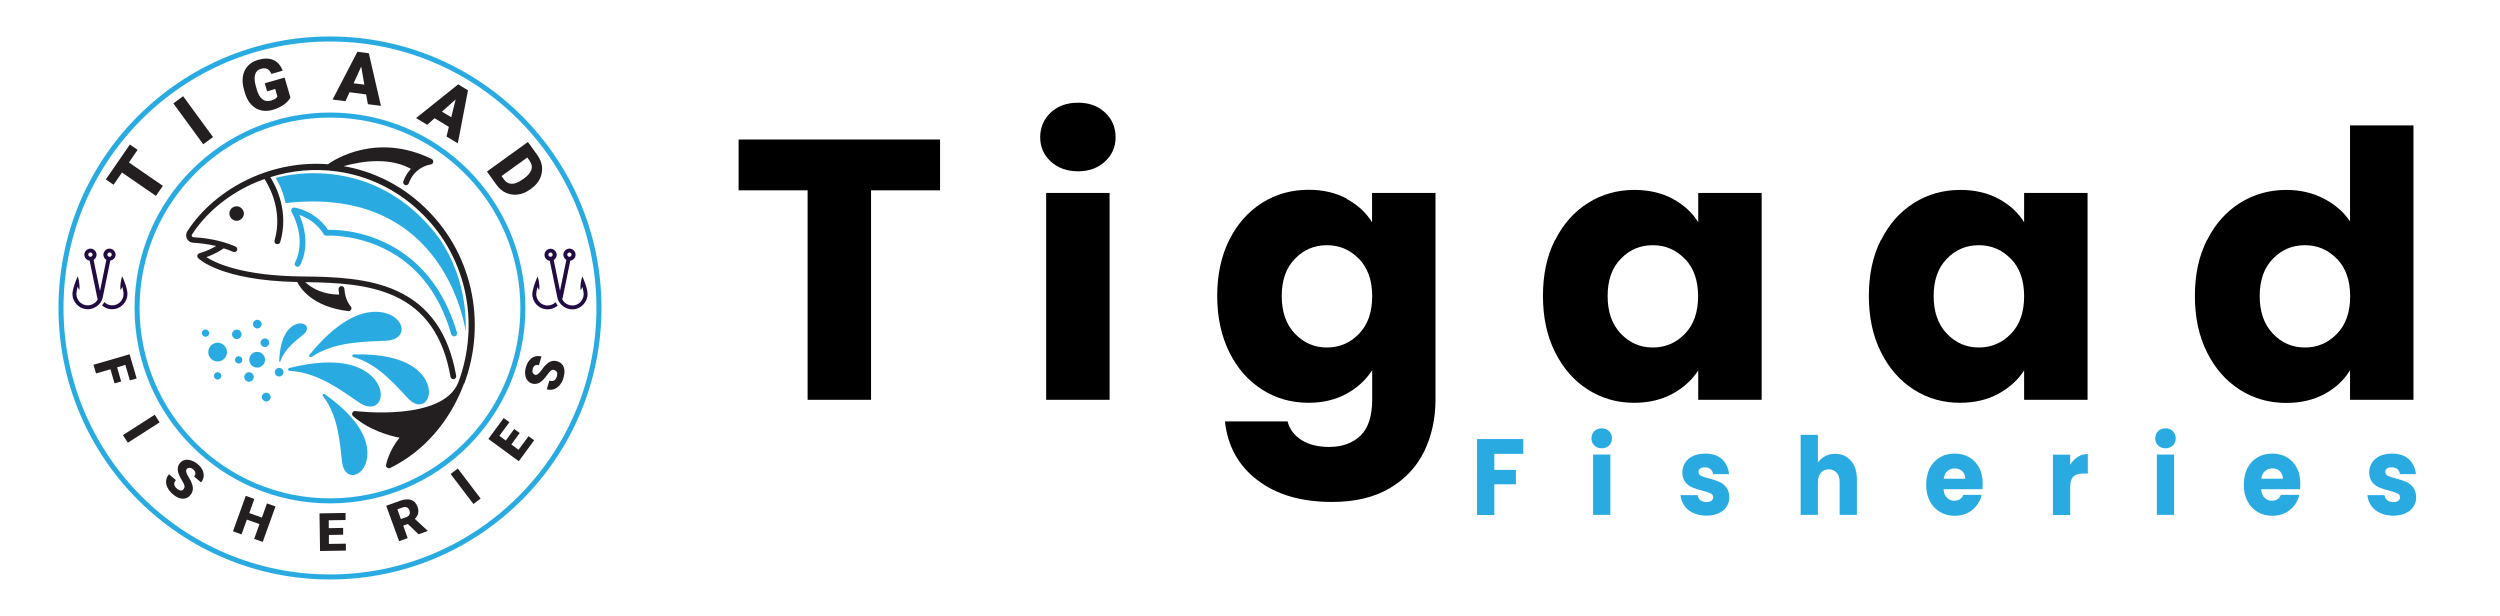
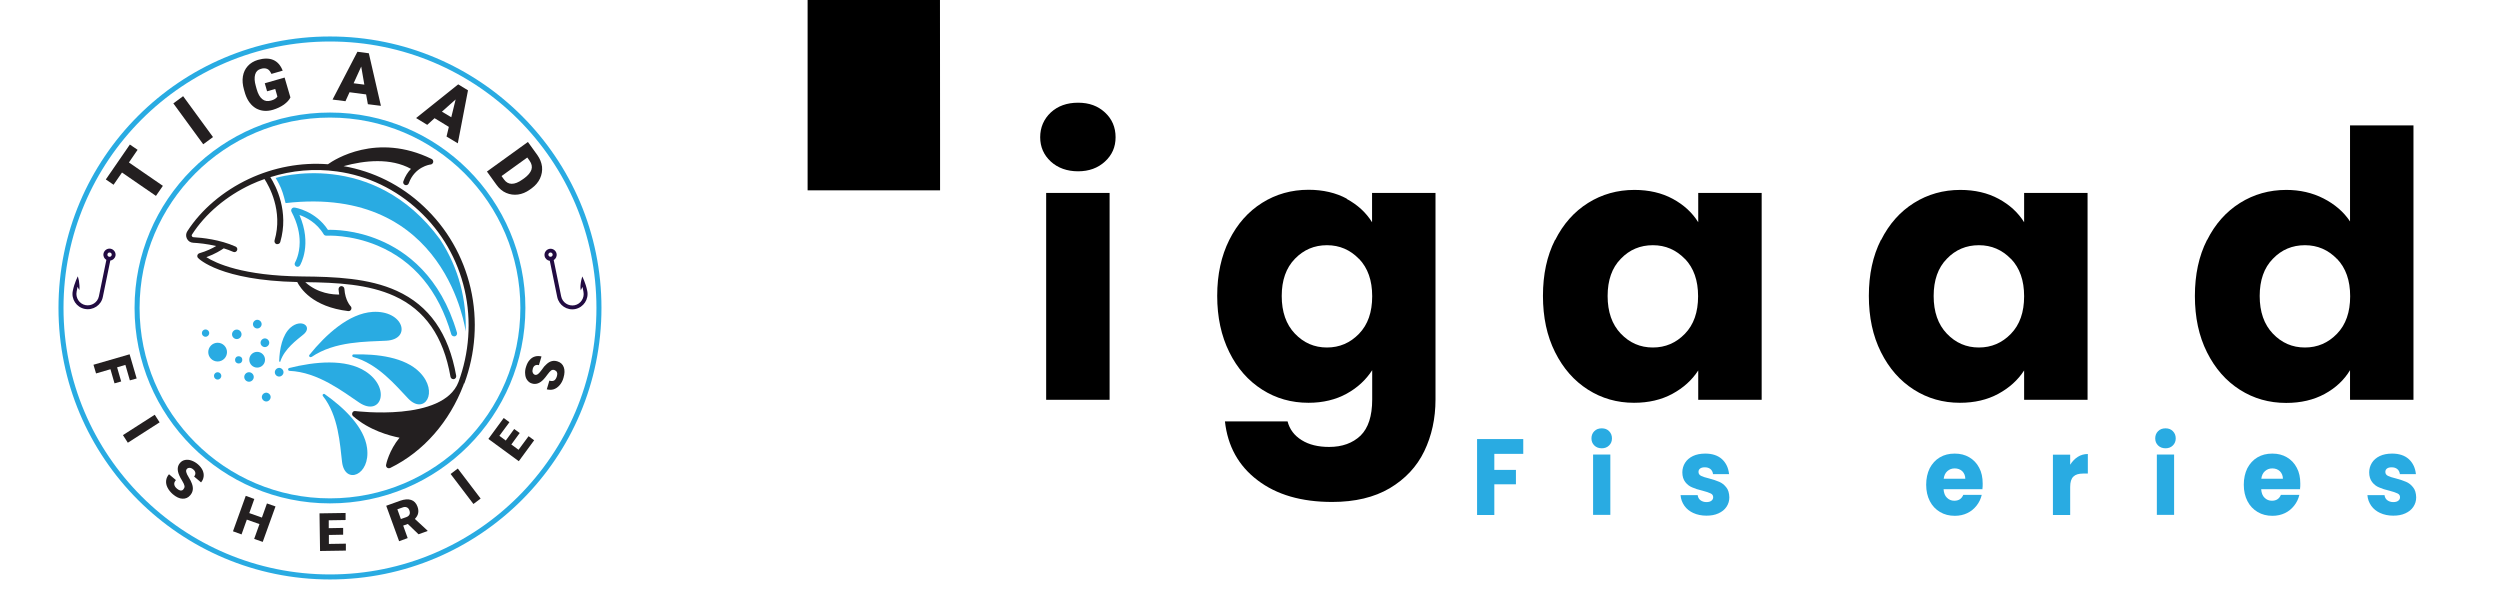
<svg xmlns="http://www.w3.org/2000/svg" id="Layer_1" data-name="Layer 1" viewBox="0 0 184.03 45.34">
  <defs>
    <style>
      .cls-1, .cls-2 {
        fill: none;
      }

      .cls-3 {
        fill: #231f20;
      }

      .cls-4 {
        fill: #231f20;
      }

      .cls-2 {
        stroke: #29abe2;
        stroke-miterlimit: 10;
        stroke-width: .37px;
      }

      .cls-5 {
        isolation: isolate;
      }

      .cls-6 {
        fill: #29abe2;
      }

      .cls-7 {
        fill: #220b42;
      }
    </style>
  </defs>
  <g class="cls-5">
    <g>
-       <path d="M69.2,10.27v3.74h-5.08v15.42h-4.67v-15.42h-5.08v-3.74h14.82Z" />
+       <path d="M69.2,10.27v3.74h-5.08h-4.67v-15.42h-5.08v-3.74h14.82Z" />
      <path d="M77.35,11.89c-.52-.48-.78-1.08-.78-1.79s.26-1.33.78-1.82c.52-.48,1.19-.72,2.01-.72s1.46.24,1.98.72c.52.48.78,1.09.78,1.82s-.26,1.31-.78,1.79c-.52.48-1.18.72-1.98.72s-1.49-.24-2.01-.72ZM81.68,14.2v15.23h-4.67v-15.23h4.67Z" />
      <path d="M99.13,14.64c.81.44,1.43,1.01,1.87,1.72v-2.16h4.67v15.21c0,1.4-.28,2.67-.83,3.81-.55,1.14-1.4,2.04-2.54,2.72-1.14.67-2.55,1.01-4.24,1.01-2.26,0-4.09-.53-5.49-1.6-1.4-1.06-2.2-2.51-2.4-4.33h4.61c.15.58.49,1.04,1.04,1.38.54.34,1.22.5,2.02.5.96,0,1.73-.28,2.31-.83.57-.56.86-1.44.86-2.66v-2.16c-.46.71-1.08,1.29-1.88,1.73s-1.74.67-2.81.67c-1.26,0-2.39-.32-3.41-.97-1.02-.65-1.83-1.56-2.42-2.76-.59-1.19-.89-2.57-.89-4.14s.3-2.94.89-4.12c.59-1.18,1.4-2.09,2.42-2.73,1.02-.64,2.16-.96,3.41-.96,1.07,0,2.02.22,2.83.66ZM100.04,19.06c-.65-.67-1.43-1.01-2.36-1.01s-1.71.33-2.36,1-.97,1.58-.97,2.74.32,2.09.97,2.77,1.43,1.02,2.36,1.02,1.71-.34,2.36-1.01.97-1.59.97-2.76-.32-2.08-.97-2.76Z" />
      <path d="M114.48,17.67c.59-1.18,1.4-2.09,2.42-2.73,1.02-.64,2.16-.96,3.41-.96,1.07,0,2.02.22,2.83.66s1.43,1.01,1.87,1.72v-2.16h4.67v15.23h-4.67v-2.16c-.46.71-1.09,1.28-1.9,1.72-.81.44-1.75.66-2.83.66-1.24,0-2.37-.32-3.39-.97-1.02-.65-1.82-1.56-2.42-2.76s-.89-2.57-.89-4.14.29-2.94.89-4.12ZM124.03,19.06c-.65-.67-1.43-1.01-2.36-1.01s-1.72.33-2.36,1c-.65.66-.97,1.58-.97,2.74s.32,2.09.97,2.77c.65.68,1.43,1.02,2.36,1.02s1.71-.34,2.36-1.01c.65-.67.97-1.59.97-2.76s-.32-2.08-.97-2.76Z" />
      <path d="M138.47,17.67c.59-1.18,1.4-2.09,2.42-2.73,1.02-.64,2.16-.96,3.41-.96,1.07,0,2.02.22,2.83.66s1.43,1.01,1.87,1.72v-2.16h4.67v15.23h-4.67v-2.16c-.46.71-1.09,1.28-1.9,1.72-.81.44-1.75.66-2.83.66-1.24,0-2.37-.32-3.39-.97-1.02-.65-1.82-1.56-2.42-2.76s-.89-2.57-.89-4.14.29-2.94.89-4.12ZM148.03,19.06c-.65-.67-1.43-1.01-2.36-1.01s-1.72.33-2.36,1c-.65.66-.97,1.58-.97,2.74s.32,2.09.97,2.77c.65.68,1.43,1.02,2.36,1.02s1.71-.34,2.36-1.01c.65-.67.97-1.59.97-2.76s-.32-2.08-.97-2.76Z" />
      <path d="M162.47,17.67c.59-1.18,1.4-2.09,2.42-2.73,1.02-.64,2.16-.96,3.41-.96,1,0,1.92.21,2.74.63s1.48.98,1.95,1.69v-7.07h4.67v20.2h-4.67v-2.18c-.44.73-1.06,1.31-1.87,1.75-.81.44-1.75.66-2.83.66-1.26,0-2.39-.32-3.41-.97-1.02-.65-1.82-1.56-2.42-2.76s-.89-2.57-.89-4.14.29-2.94.89-4.12ZM172.03,19.06c-.65-.67-1.43-1.01-2.36-1.01s-1.72.33-2.36,1c-.65.66-.97,1.58-.97,2.74s.32,2.09.97,2.77c.65.68,1.43,1.02,2.36,1.02s1.71-.34,2.36-1.01c.65-.67.97-1.59.97-2.76s-.32-2.08-.97-2.76Z" />
    </g>
  </g>
  <g class="cls-5">
    <g>
      <path class="cls-6" d="M112.13,32.32v1.09h-2.13v1.18h1.59v1.06h-1.59v2.26h-1.27v-5.59h3.4Z" />
      <path class="cls-6" d="M117.36,32.79c-.14-.14-.21-.31-.21-.52s.07-.39.21-.53.32-.21.55-.21.4.07.54.21.21.32.21.53-.07.38-.21.52c-.14.14-.32.21-.54.21s-.41-.07-.55-.21ZM118.54,33.46v4.44h-1.27v-4.44h1.27Z" />
      <path class="cls-6" d="M124.66,37.77c-.28-.13-.51-.31-.67-.54-.16-.23-.26-.49-.28-.78h1.26c.02.15.08.28.2.37s.27.14.44.14c.16,0,.28-.03.37-.1s.13-.15.13-.26c0-.13-.06-.22-.19-.28-.12-.06-.33-.13-.6-.2-.3-.07-.55-.15-.75-.24-.2-.08-.37-.21-.51-.39-.14-.18-.22-.42-.22-.72,0-.25.07-.49.2-.7.13-.21.33-.38.58-.5.25-.12.56-.18.91-.18.52,0,.93.14,1.23.41.3.28.47.64.52,1.1h-1.18c-.02-.15-.08-.28-.19-.37-.11-.09-.25-.13-.42-.13-.15,0-.26.03-.34.09-.08.06-.12.14-.12.25,0,.13.06.22.19.29.13.06.32.13.59.19.31.08.56.17.75.25.19.08.36.21.51.4.15.18.22.43.23.74,0,.26-.07.49-.21.7s-.33.36-.59.48c-.26.12-.55.17-.89.17-.36,0-.69-.07-.97-.2Z" />
-       <path class="cls-6" d="M136.26,33.92c.29.34.43.8.43,1.39v2.59h-1.27v-2.41c0-.3-.07-.53-.22-.69-.14-.16-.34-.25-.58-.25s-.44.08-.58.25c-.14.16-.22.4-.22.69v2.41h-1.27v-5.89h1.27v2.04c.13-.2.31-.35.53-.47.22-.12.47-.17.75-.17.48,0,.86.17,1.15.51Z" />
      <path class="cls-6" d="M145.95,36.01h-2.88c.02.28.1.49.25.63.15.15.33.22.54.22.32,0,.54-.14.66-.43h1.36c-.07.29-.19.55-.38.79s-.41.42-.68.55c-.27.13-.58.2-.92.2-.41,0-.77-.09-1.09-.28s-.57-.45-.75-.8-.27-.75-.27-1.21.09-.86.26-1.21c.18-.34.42-.61.74-.8.32-.19.68-.28,1.1-.28s.76.09,1.07.27c.31.18.56.44.73.77.18.33.26.72.26,1.17,0,.13,0,.26-.02.4ZM144.67,35.25c0-.23-.08-.42-.22-.56-.15-.14-.34-.21-.56-.21s-.39.07-.54.2c-.15.13-.24.32-.27.56h1.59Z" />
      <path class="cls-6" d="M152.95,33.63c.22-.14.47-.21.74-.21v1.44h-.35c-.32,0-.56.07-.71.22-.16.15-.24.4-.24.77v2.06h-1.27v-4.44h1.27v.74c.15-.24.34-.44.56-.58Z" />
      <path class="cls-6" d="M158.86,32.79c-.14-.14-.21-.31-.21-.52s.07-.39.21-.53.32-.21.55-.21.4.07.54.21.21.32.21.53-.07.38-.21.52c-.14.14-.32.21-.54.21s-.41-.07-.55-.21ZM160.04,33.46v4.44h-1.27v-4.44h1.27Z" />
      <path class="cls-6" d="M169.33,36.01h-2.88c.02.28.1.49.25.63.15.15.33.22.54.22.32,0,.54-.14.66-.43h1.36c-.07.29-.19.55-.38.79s-.41.42-.68.55c-.27.13-.58.2-.92.2-.41,0-.77-.09-1.09-.28s-.57-.45-.75-.8-.27-.75-.27-1.21.09-.86.26-1.21c.18-.34.42-.61.74-.8.32-.19.68-.28,1.1-.28s.76.09,1.07.27c.31.18.56.44.73.77.18.33.26.72.26,1.17,0,.13,0,.26-.02.4ZM168.05,35.25c0-.23-.08-.42-.22-.56-.15-.14-.34-.21-.56-.21s-.39.07-.54.2c-.15.13-.24.32-.27.56h1.59Z" />
      <path class="cls-6" d="M175.22,37.77c-.28-.13-.51-.31-.67-.54-.16-.23-.26-.49-.28-.78h1.26c.02.15.08.28.2.37s.27.14.44.14c.16,0,.28-.03.37-.1s.13-.15.13-.26c0-.13-.06-.22-.19-.28-.12-.06-.33-.13-.6-.2-.3-.07-.55-.15-.75-.24-.2-.08-.37-.21-.51-.39-.14-.18-.22-.42-.22-.72,0-.25.07-.49.2-.7.13-.21.33-.38.58-.5.25-.12.56-.18.91-.18.52,0,.93.14,1.23.41.3.28.47.64.52,1.1h-1.18c-.02-.15-.08-.28-.19-.37-.11-.09-.25-.13-.42-.13-.15,0-.26.03-.34.09-.08.06-.12.14-.12.25,0,.13.06.22.19.29.13.06.32.13.59.19.31.08.56.17.75.25.19.08.36.21.51.4.15.18.22.43.23.74,0,.26-.07.49-.21.7s-.33.36-.59.48c-.26.12-.55.17-.89.17-.36,0-.69-.07-.97-.2Z" />
    </g>
  </g>
  <g>
    <g>
      <path class="cls-6" d="M21.02,14.95s-.16-.7-.34-1.11c-.17-.39-.39-.74-.39-.74,0,0,7.16-2.22,12.1,4.52,1.41,2.15,1.96,4.51,1.89,6.79,0,0-1.37-10.83-13.26-9.46Z" />
      <path class="cls-6" d="M22.04,15.82c.95,2.17.08,3.66.04,3.72-.06.1-.19.13-.29.07-.1-.06-.13-.19-.07-.29.02-.04.34-.59.34-1.5,0-.6-.14-1.36-.6-2.23-.04-.07-.03-.16.01-.22.05-.07.13-.1.21-.09.06,0,1.55.25,2.46,1.64.45-.01,2.02,0,3.81.76,1.93.81,4.48,2.64,5.69,6.81.03.11-.03.23-.15.27-.02,0-.04,0-.06,0-.09,0-.18-.06-.21-.15-.93-3.21-2.76-5.41-5.43-6.53-2-.84-3.74-.73-3.76-.73-.08,0-.16-.03-.2-.1-.52-.87-1.31-1.26-1.8-1.43Z" />
      <path class="cls-4" d="M34.14,28.24s0,.02,0,.03c-.01.03-.02.06-.03.09-1.01,2.64-2.89,4.87-5.39,6.09-.03.01-.06.02-.09.02-.05,0-.09-.02-.13-.04-.06-.05-.1-.13-.08-.21,0-.05.23-1.08.99-2-.72-.14-2.25-.55-3.42-1.59-.07-.06-.09-.16-.05-.25.04-.09.13-.14.22-.12.06,0,6.45.81,7.59-2.14,0,0,0,0,0,0,.78-2.11.98-4.49.45-6.79-.52-2.25-1.68-4.26-3.36-5.82-1.69-1.58-3.78-2.58-6.04-2.89-1.65-.23-3.32-.08-4.9.42.41.65,1.39,2.52.73,4.78-.03.09-.11.15-.21.15-.02,0-.04,0-.06,0-.11-.03-.18-.15-.15-.27.64-2.19-.42-4.03-.74-4.52-.34.12-.67.25-.99.4-1.82.85-3.37,2.16-4.35,3.69-.03.05-.02.1,0,.12,0,.02.04.06.1.07.66.04,1.95.17,3.11.69.11.05.16.17.11.28-.05.11-.17.16-.28.11-.23-.1-.47-.19-.7-.26-.19.13-.64.42-1.28.65.69.44,2.67,1.38,7.07,1.42,2.39.02,4.89.12,6.95,1.06,2.39,1.09,3.82,3.13,4.37,6.25.02.12-.06.23-.17.25-.01,0-.03,0-.04,0-.1,0-.19-.07-.21-.18-.52-2.97-1.87-4.91-4.13-5.94-1.92-.87-4.19-.99-6.56-1.02.93.85,2.07.92,2.5.91-.02-.12-.04-.25-.05-.39,0-.12.08-.22.2-.23.12,0,.22.08.23.2.06.88.45,1.26.45,1.27.07.06.09.16.05.25-.04.08-.11.12-.19.12,0,0-.02,0-.02,0-2.65-.31-3.54-1.7-3.76-2.14-5.64-.12-7.24-1.7-7.3-1.77-.05-.05-.07-.13-.05-.2.02-.07.08-.13.15-.15.52-.15.95-.36,1.23-.53-.68-.16-1.3-.22-1.69-.24-.2-.01-.37-.12-.46-.3-.09-.18-.08-.38.03-.55,1.03-1.6,2.64-2.96,4.53-3.85,1.84-.86,3.84-1.23,5.82-1.08.47-.34,3.59-2.36,7.63-.39.09.04.13.13.12.23-.02.09-.09.17-.19.18-.05,0-1.17.16-1.61,1.38-.03.09-.11.14-.2.14-.02,0-.05,0-.07-.01-.11-.04-.17-.16-.13-.27.14-.39.34-.69.56-.92-1.49-.82-3.39-.63-4.96-.2,2.19.38,4.22,1.39,5.87,2.94,1.74,1.62,2.94,3.71,3.48,6.04.55,2.38.35,4.83-.46,7.02Z" />
-       <path class="cls-3" d="M17.27,15.21c-.28.08-.45.38-.36.66s.38.45.66.36.45-.38.36-.66-.38-.45-.66-.36Z" />
    </g>
    <circle class="cls-2" cx="24.29" cy="22.67" r="19.8" />
    <circle class="cls-2" cx="24.29" cy="22.67" r="14.2" />
    <g>
      <path class="cls-1" d="M10.09,22.67c0,7.84,6.36,14.2,14.2,14.2s14.2-6.36,14.2-14.2" />
      <path class="cls-4" d="M8.43,28.22l-.3-1.04-1.06.31-.19-.64,2.66-.77.52,1.78-.5.14-.33-1.14-.61.18.3,1.04-.49.14Z" />
      <path class="cls-4" d="M9.41,32.59l-.36-.56,2.34-1.5.36.56-2.34,1.5Z" />
      <path class="cls-4" d="M13.51,36c.06-.07.09-.15.07-.24-.02-.09-.07-.21-.17-.37s-.17-.29-.22-.41c-.16-.37-.14-.67.06-.9.1-.12.22-.19.37-.22.14-.03.3-.02.47.04.17.06.33.15.48.28.15.13.26.27.34.43.07.16.1.31.08.47-.02.16-.08.3-.19.43l-.51-.43c.07-.09.1-.18.09-.27-.01-.09-.06-.18-.15-.25-.09-.08-.18-.12-.27-.12-.09,0-.16.02-.21.09-.05.05-.06.13-.04.22s.08.23.19.4c.11.17.18.32.23.46.12.33.08.6-.12.84-.16.19-.35.27-.58.26-.23-.01-.46-.12-.71-.33-.17-.15-.3-.31-.39-.49s-.12-.35-.1-.52c.02-.17.09-.32.21-.46l.51.43c-.1.11-.14.22-.12.33s.08.21.22.32c.08.07.17.11.25.12.08,0,.15-.02.2-.09Z" />
      <path class="cls-4" d="M19.34,39.89l-.63-.22.39-1.09-.93-.33-.39,1.09-.63-.23.94-2.61.63.23-.37,1.04.93.33.37-1.04.63.22-.94,2.61Z" />
      <path class="cls-4" d="M25.26,39.36l-1.05.02v.66s1.25-.02,1.25-.02v.51s-1.9.03-1.9.03l-.04-2.77,1.92-.03v.52s-1.24.02-1.24.02v.58s1.06-.02,1.06-.02v.5Z" />
      <path class="cls-4" d="M30.02,38.57l-.34.12.33.92-.63.23-.95-2.61,1.03-.37c.31-.11.58-.13.8-.06s.38.24.47.49c.07.18.08.35.05.49-.03.15-.11.28-.24.42l.93.86v.03s-.66.24-.66.24l-.79-.76ZM29.5,38.21l.4-.14c.12-.04.2-.11.24-.19s.04-.18,0-.3-.1-.19-.19-.23-.19-.04-.3,0l-.4.14.26.72Z" />
      <path class="cls-4" d="M35.38,36.7l-.53.4-1.68-2.21.53-.4,1.68,2.21Z" />
      <path class="cls-4" d="M38.26,31.87l-.62.85.53.39.74-1,.41.3-1.13,1.54-2.24-1.64,1.13-1.54.42.31-.74,1,.47.35.62-.85.4.29Z" />
      <path class="cls-4" d="M40.82,27.24c-.09-.03-.18-.02-.25.03-.07.05-.16.15-.27.3-.11.15-.2.27-.29.36-.27.29-.56.39-.85.3-.15-.04-.26-.13-.35-.25s-.14-.27-.15-.44c-.02-.18,0-.36.07-.56.06-.19.14-.35.26-.48.11-.13.25-.22.4-.26s.31-.04.47,0l-.19.64c-.11-.03-.2-.02-.28.02s-.14.13-.17.24c-.03.11-.04.21,0,.29.03.08.08.13.16.16.07.02.14,0,.22-.05.08-.06.17-.17.29-.33.11-.17.22-.3.33-.39.25-.24.52-.31.81-.22.23.07.39.21.47.43.08.21.07.48-.02.78-.06.22-.16.4-.29.55s-.28.25-.44.3-.33.04-.5,0l.19-.64c.14.04.26.04.35-.01.09-.05.16-.16.21-.33.03-.11.03-.2,0-.27-.03-.08-.08-.12-.16-.15Z" />
    </g>
    <g>
      <path class="cls-1" d="M10.09,22.67c0-7.84,6.36-14.2,14.2-14.2s14.2,6.36,14.2,14.2" />
      <path class="cls-4" d="M10.12,11.04l-.63.92,2.5,1.72-.51.74-2.5-1.72-.62.9-.57-.39,1.77-2.57.57.39Z" />
      <path class="cls-4" d="M15.68,10.09l-.72.53-2.2-3.01.72-.53,2.2,3.01Z" />
      <path class="cls-4" d="M21.38,7.17c-.09.19-.25.36-.48.53-.23.16-.5.29-.8.38-.47.14-.88.1-1.25-.1-.36-.21-.63-.56-.8-1.07l-.09-.31c-.1-.35-.13-.68-.08-.98s.17-.55.36-.76c.19-.21.44-.36.74-.45.45-.13.82-.13,1.13,0,.31.13.54.39.7.79l-.83.24c-.09-.19-.19-.32-.32-.37s-.27-.06-.46,0c-.22.06-.36.2-.42.42-.06.22-.05.5.05.84l.06.22c.1.36.24.61.42.75.17.14.39.18.65.1.22-.06.38-.16.46-.29l-.16-.56-.6.17-.17-.59,1.46-.42.43,1.47Z" />
      <path class="cls-4" d="M26.95,6.95l-1.22-.16-.3.66-.95-.12,1.83-3.52.84.11.89,3.87-.96-.12-.13-.72ZM26.03,6.13l.79.1-.23-1.33-.56,1.23Z" />
      <path class="cls-4" d="M33.04,9.34l-1.05-.64-.54.49-.82-.5,3.1-2.48.72.44-.75,3.9-.83-.5.17-.71ZM32.53,8.22l.69.41.32-1.31-1.01.9Z" />
      <path class="cls-4" d="M35.84,12.63l3.02-2.18.7.97c.19.27.3.55.34.85.03.3-.02.59-.15.87-.13.28-.34.52-.61.72l-.14.1c-.28.2-.57.32-.87.36s-.59,0-.87-.12c-.28-.12-.51-.32-.7-.58l-.72-1ZM38.82,11.59l-1.9,1.37.18.25c.15.21.34.32.57.32s.49-.1.78-.31l.13-.09c.29-.21.47-.43.54-.64s.02-.44-.13-.65l-.18-.25Z" />
    </g>
    <g>
      <g>
-         <path class="cls-7" d="M9.36,21.41c-.12-.6-.37-1.07-.37-1.07,0,0-.05.14-.08.32-.04.21-.08.48-.03.7l.13-.24.07.35c.09.45-.2.9-.65.99-.29.06-.57-.04-.76-.23-.04.09-.09.18-.16.25.26.23.61.33.97.26.61-.13,1-.72.88-1.33ZM6.89,19.13c.16-.09.25-.28.21-.47-.05-.24-.29-.4-.53-.35-.24.05-.4.29-.35.53.04.19.2.33.38.35l.55,2.68c.03.15.09.28.17.39.07-.09.12-.2.14-.32v-.04s-.01-.06-.02-.09l-.55-2.68ZM6.69,18.9c-.08.02-.17-.04-.19-.12-.02-.09.04-.17.12-.19.09-.02.17.04.19.12.02.08-.04.17-.12.19Z" />
        <path class="cls-7" d="M8.5,18.84c.05-.24-.11-.48-.35-.53-.24-.05-.48.11-.53.35-.04.19.05.38.21.47l-.55,2.68c-.09.45-.54.74-.99.65-.45-.09-.74-.54-.65-.99l.07-.36.13.25c.04-.21,0-.49-.03-.7-.04-.19-.08-.32-.08-.32,0,0-.25.47-.37,1.07-.13.61.27,1.21.88,1.33s1.21-.27,1.33-.88l.55-2.68c.18-.02.34-.16.38-.35ZM8.03,18.9c-.09-.02-.14-.1-.12-.19.02-.09.1-.14.19-.12.09.02.14.1.12.19-.02.09-.1.14-.19.12Z" />
      </g>
      <g>
-         <path class="cls-7" d="M40.09,22.75c.36.07.71-.04.97-.26-.06-.07-.12-.16-.16-.25-.19.19-.47.29-.76.23-.45-.09-.74-.54-.65-.99l.07-.35.13.24c.05-.21,0-.49-.03-.7-.04-.19-.08-.32-.08-.32,0,0-.24.47-.37,1.07-.13.61.27,1.21.88,1.33ZM41.14,21.81s-.02.06-.03.09v.04c.03.12.08.22.15.32.08-.12.14-.25.17-.39l.55-2.68c.18-.02.34-.16.38-.35.05-.24-.11-.48-.35-.53-.24-.05-.48.1-.53.35-.04.19.05.38.21.47l-.55,2.68ZM41.76,18.71c.02-.08.1-.14.19-.12.08.02.14.1.12.19-.02.08-.1.14-.19.12-.08-.02-.14-.1-.12-.19Z" />
        <path class="cls-7" d="M40.47,19.19l.55,2.68c.13.61.72,1,1.33.88.61-.13,1-.72.88-1.33-.12-.61-.37-1.07-.37-1.07,0,0-.04.14-.08.32-.04.21-.08.48-.03.7l.13-.25.07.36c.09.45-.2.9-.65.99-.45.09-.9-.2-.99-.65l-.55-2.68c.16-.09.25-.28.21-.47-.05-.24-.29-.4-.53-.35-.24.05-.4.29-.35.53.04.19.2.33.38.35ZM40.37,18.78c-.02-.09.04-.17.12-.19.09-.02.17.04.19.12.02.09-.04.17-.12.19-.09.02-.17-.04-.19-.12Z" />
      </g>
    </g>
    <g>
      <path class="cls-6" d="M22.92,26.27c-.1.07-.22-.06-.14-.15,1.21-1.5,2.91-3.05,4.65-3.16,2.27-.14,2.92,2.01,1.01,2.12-1.45.08-3.79.02-5.51,1.2Z" />
      <path class="cls-6" d="M20.65,26.6c-.02.05-.1.04-.1-.02.03-.89.23-1.94.84-2.47.8-.69,1.64-.07.96.5-.52.43-1.4,1.06-1.71,1.98Z" />
      <path class="cls-6" d="M26,26.28c-.1-.03-.09-.18.02-.19,1.73-.05,3.79.2,4.88,1.32,1.43,1.46.34,3.17-.85,1.93-.9-.94-2.23-2.57-4.05-3.06Z" />
      <path class="cls-6" d="M21.31,27.3c-.12,0-.14-.18-.02-.21,1.87-.47,4.16-.7,5.62.25,1.9,1.24,1.14,3.36-.46,2.3-1.21-.81-3.04-2.25-5.14-2.34Z" />
      <path class="cls-6" d="M23.77,29.15c-.07-.09.04-.2.13-.14,1.42,1,2.92,2.43,3.12,3.97.27,2.02-1.63,2.74-1.84,1.03-.16-1.3-.25-3.4-1.42-4.87Z" />
      <path class="cls-6" d="M18.35,26.48c0,.32.26.58.58.58s.58-.26.58-.58-.26-.58-.58-.58-.58.26-.58.58Z" />
      <path class="cls-6" d="M18.62,23.86c0,.18.15.32.32.32s.32-.15.32-.32-.15-.32-.32-.32-.32.15-.32.32Z" />
      <path class="cls-6" d="M19.18,25.23c0,.18.15.32.32.32s.32-.15.32-.32-.15-.32-.32-.32-.32.15-.32.32Z" />
      <path class="cls-6" d="M17.08,24.61c0,.19.16.35.35.35s.35-.16.35-.35-.16-.35-.35-.35-.35.16-.35.35Z" />
      <path class="cls-6" d="M14.86,24.52c0,.15.12.27.27.27s.27-.12.27-.27-.12-.27-.27-.27-.27.12-.27.27Z" />
      <path class="cls-6" d="M20.23,27.4c0,.18.15.32.32.32s.32-.15.32-.32-.15-.32-.32-.32-.32.15-.32.32Z" />
      <path class="cls-6" d="M17.98,27.75c0,.19.16.35.35.35s.35-.16.35-.35-.16-.35-.35-.35-.35.16-.35.35Z" />
      <path class="cls-6" d="M15.75,27.67c0,.15.12.27.27.27s.27-.12.27-.27-.12-.27-.27-.27-.27.12-.27.27Z" />
      <path class="cls-6" d="M19.48,28.93c-.17.07-.25.26-.18.42s.26.25.42.18.25-.26.18-.42-.26-.25-.42-.18Z" />
      <path class="cls-6" d="M17.47,26.24c-.14.05-.2.21-.15.35s.21.2.35.15.2-.21.15-.35-.21-.2-.35-.15Z" />
      <path class="cls-6" d="M15.33,25.92c0,.38.31.69.69.69s.69-.31.69-.69-.31-.69-.69-.69-.69.31-.69.69Z" />
    </g>
  </g>
</svg>